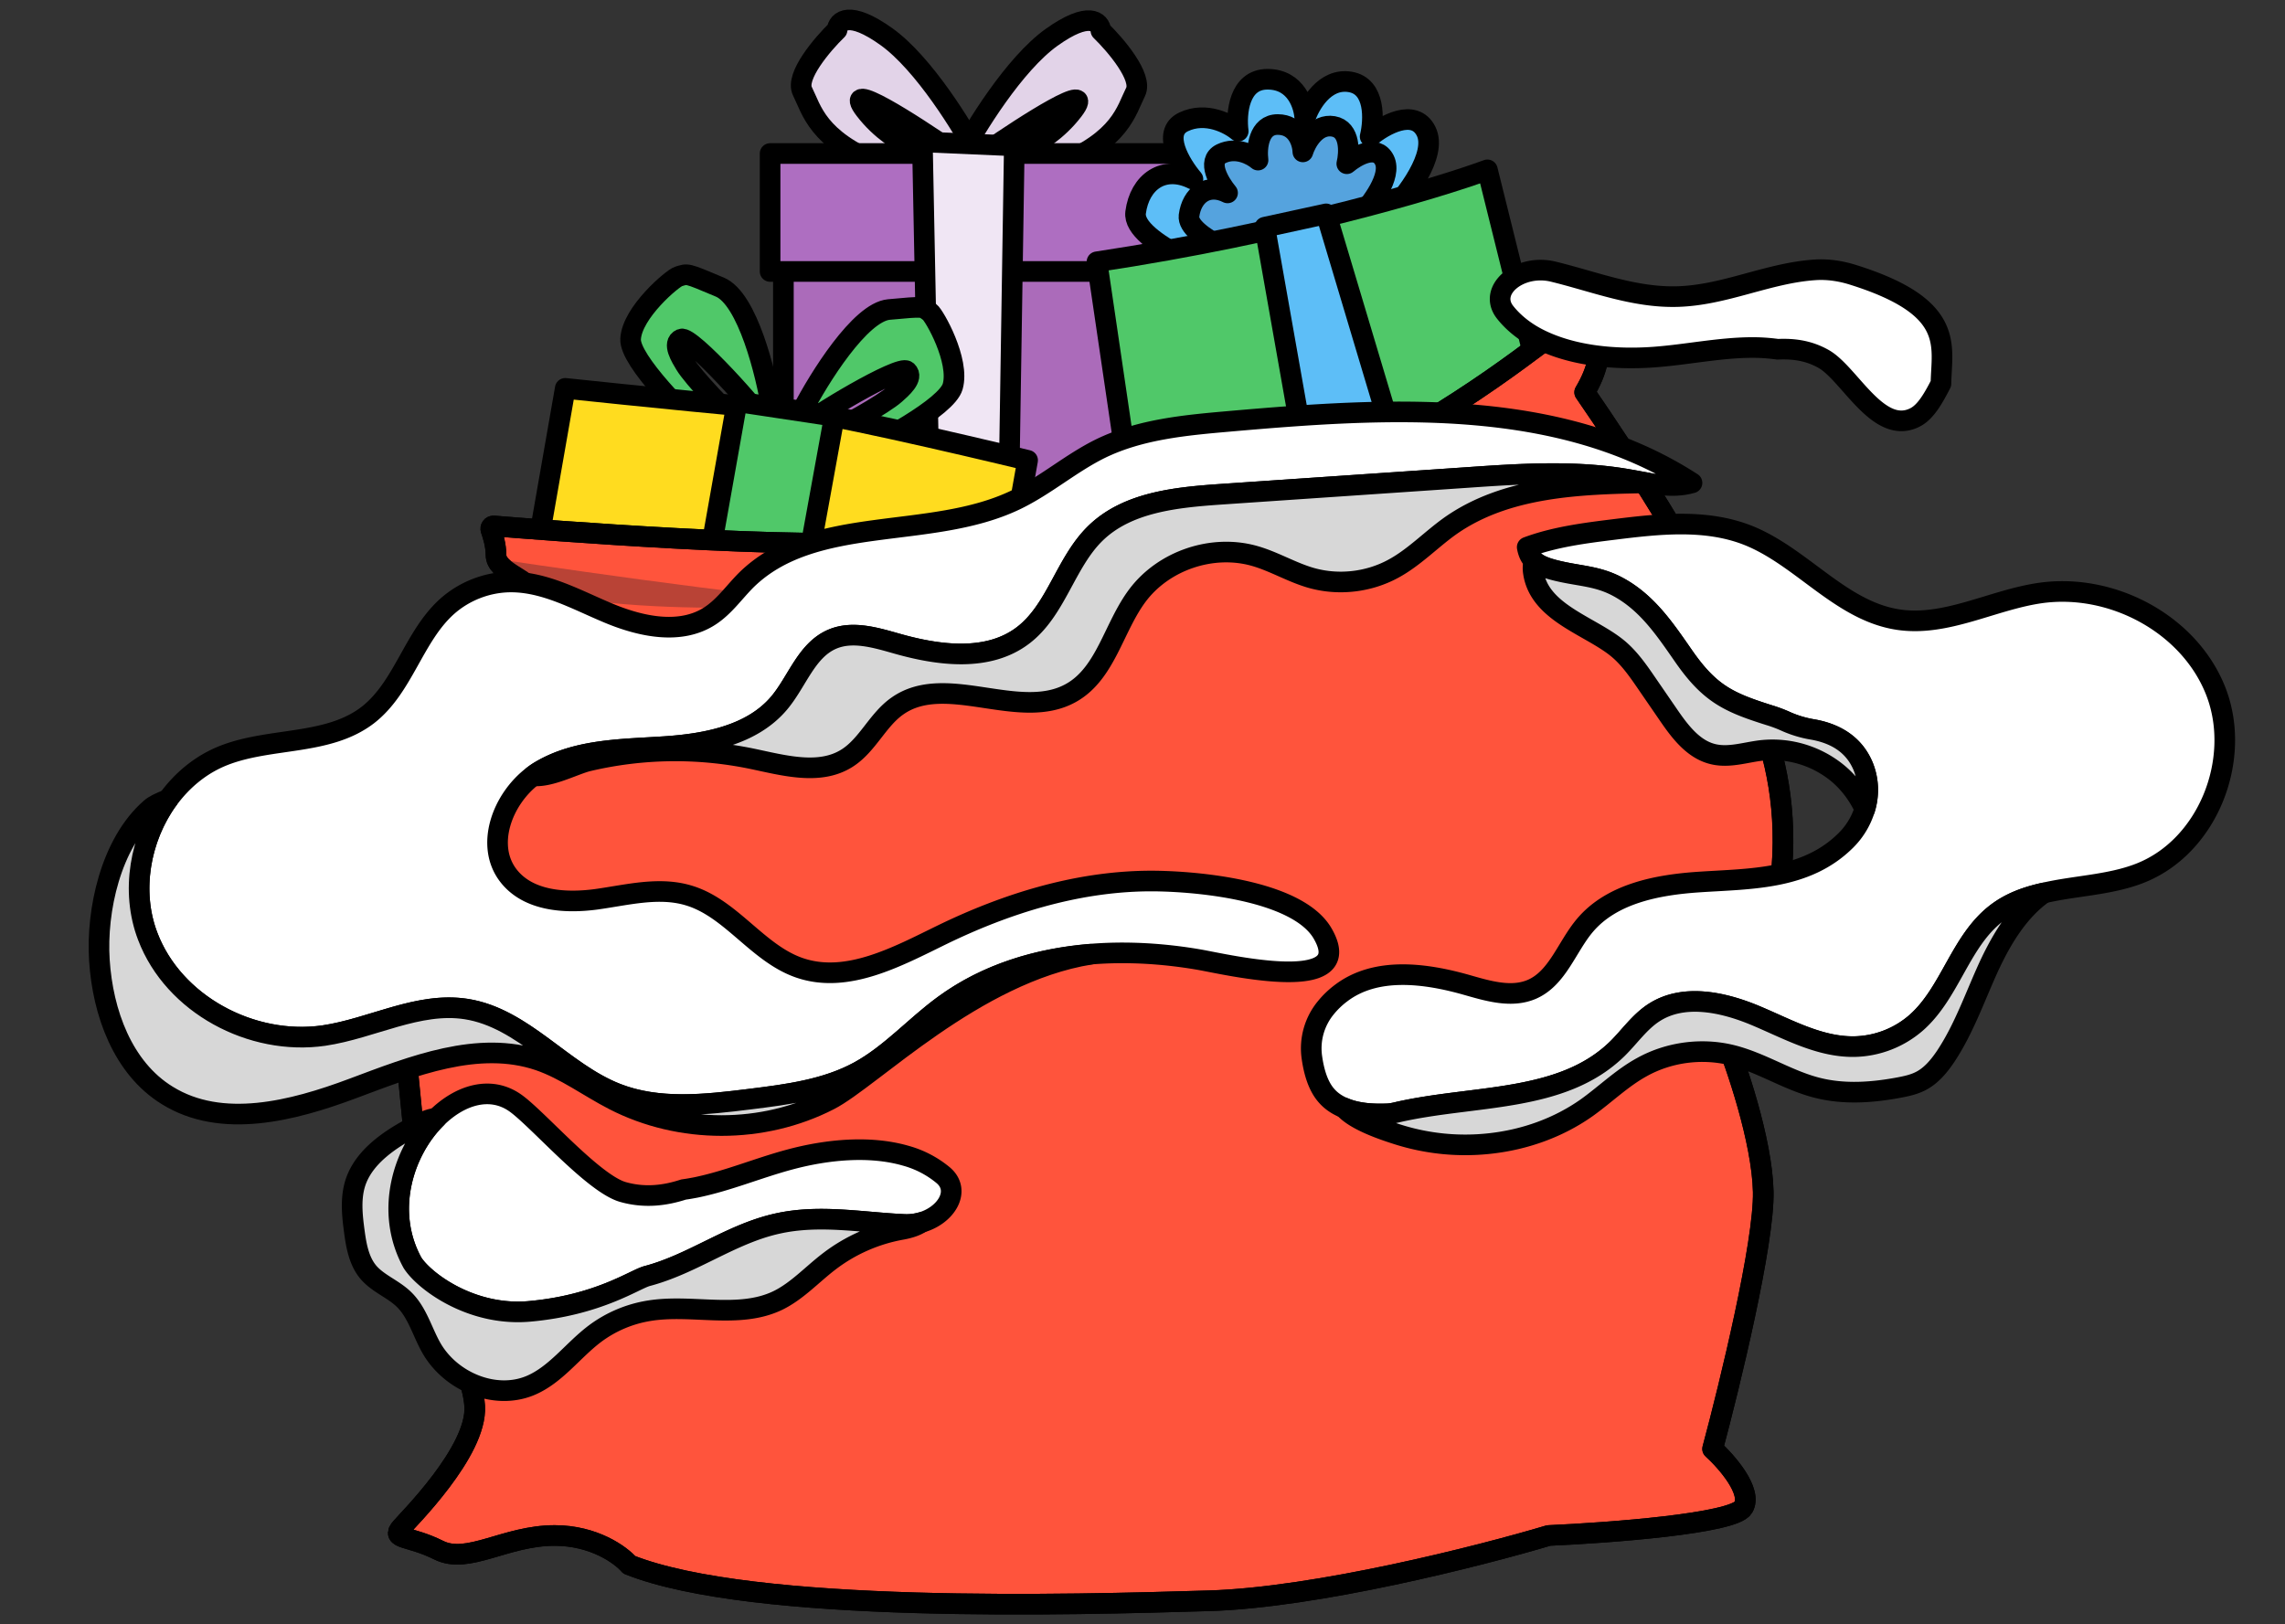
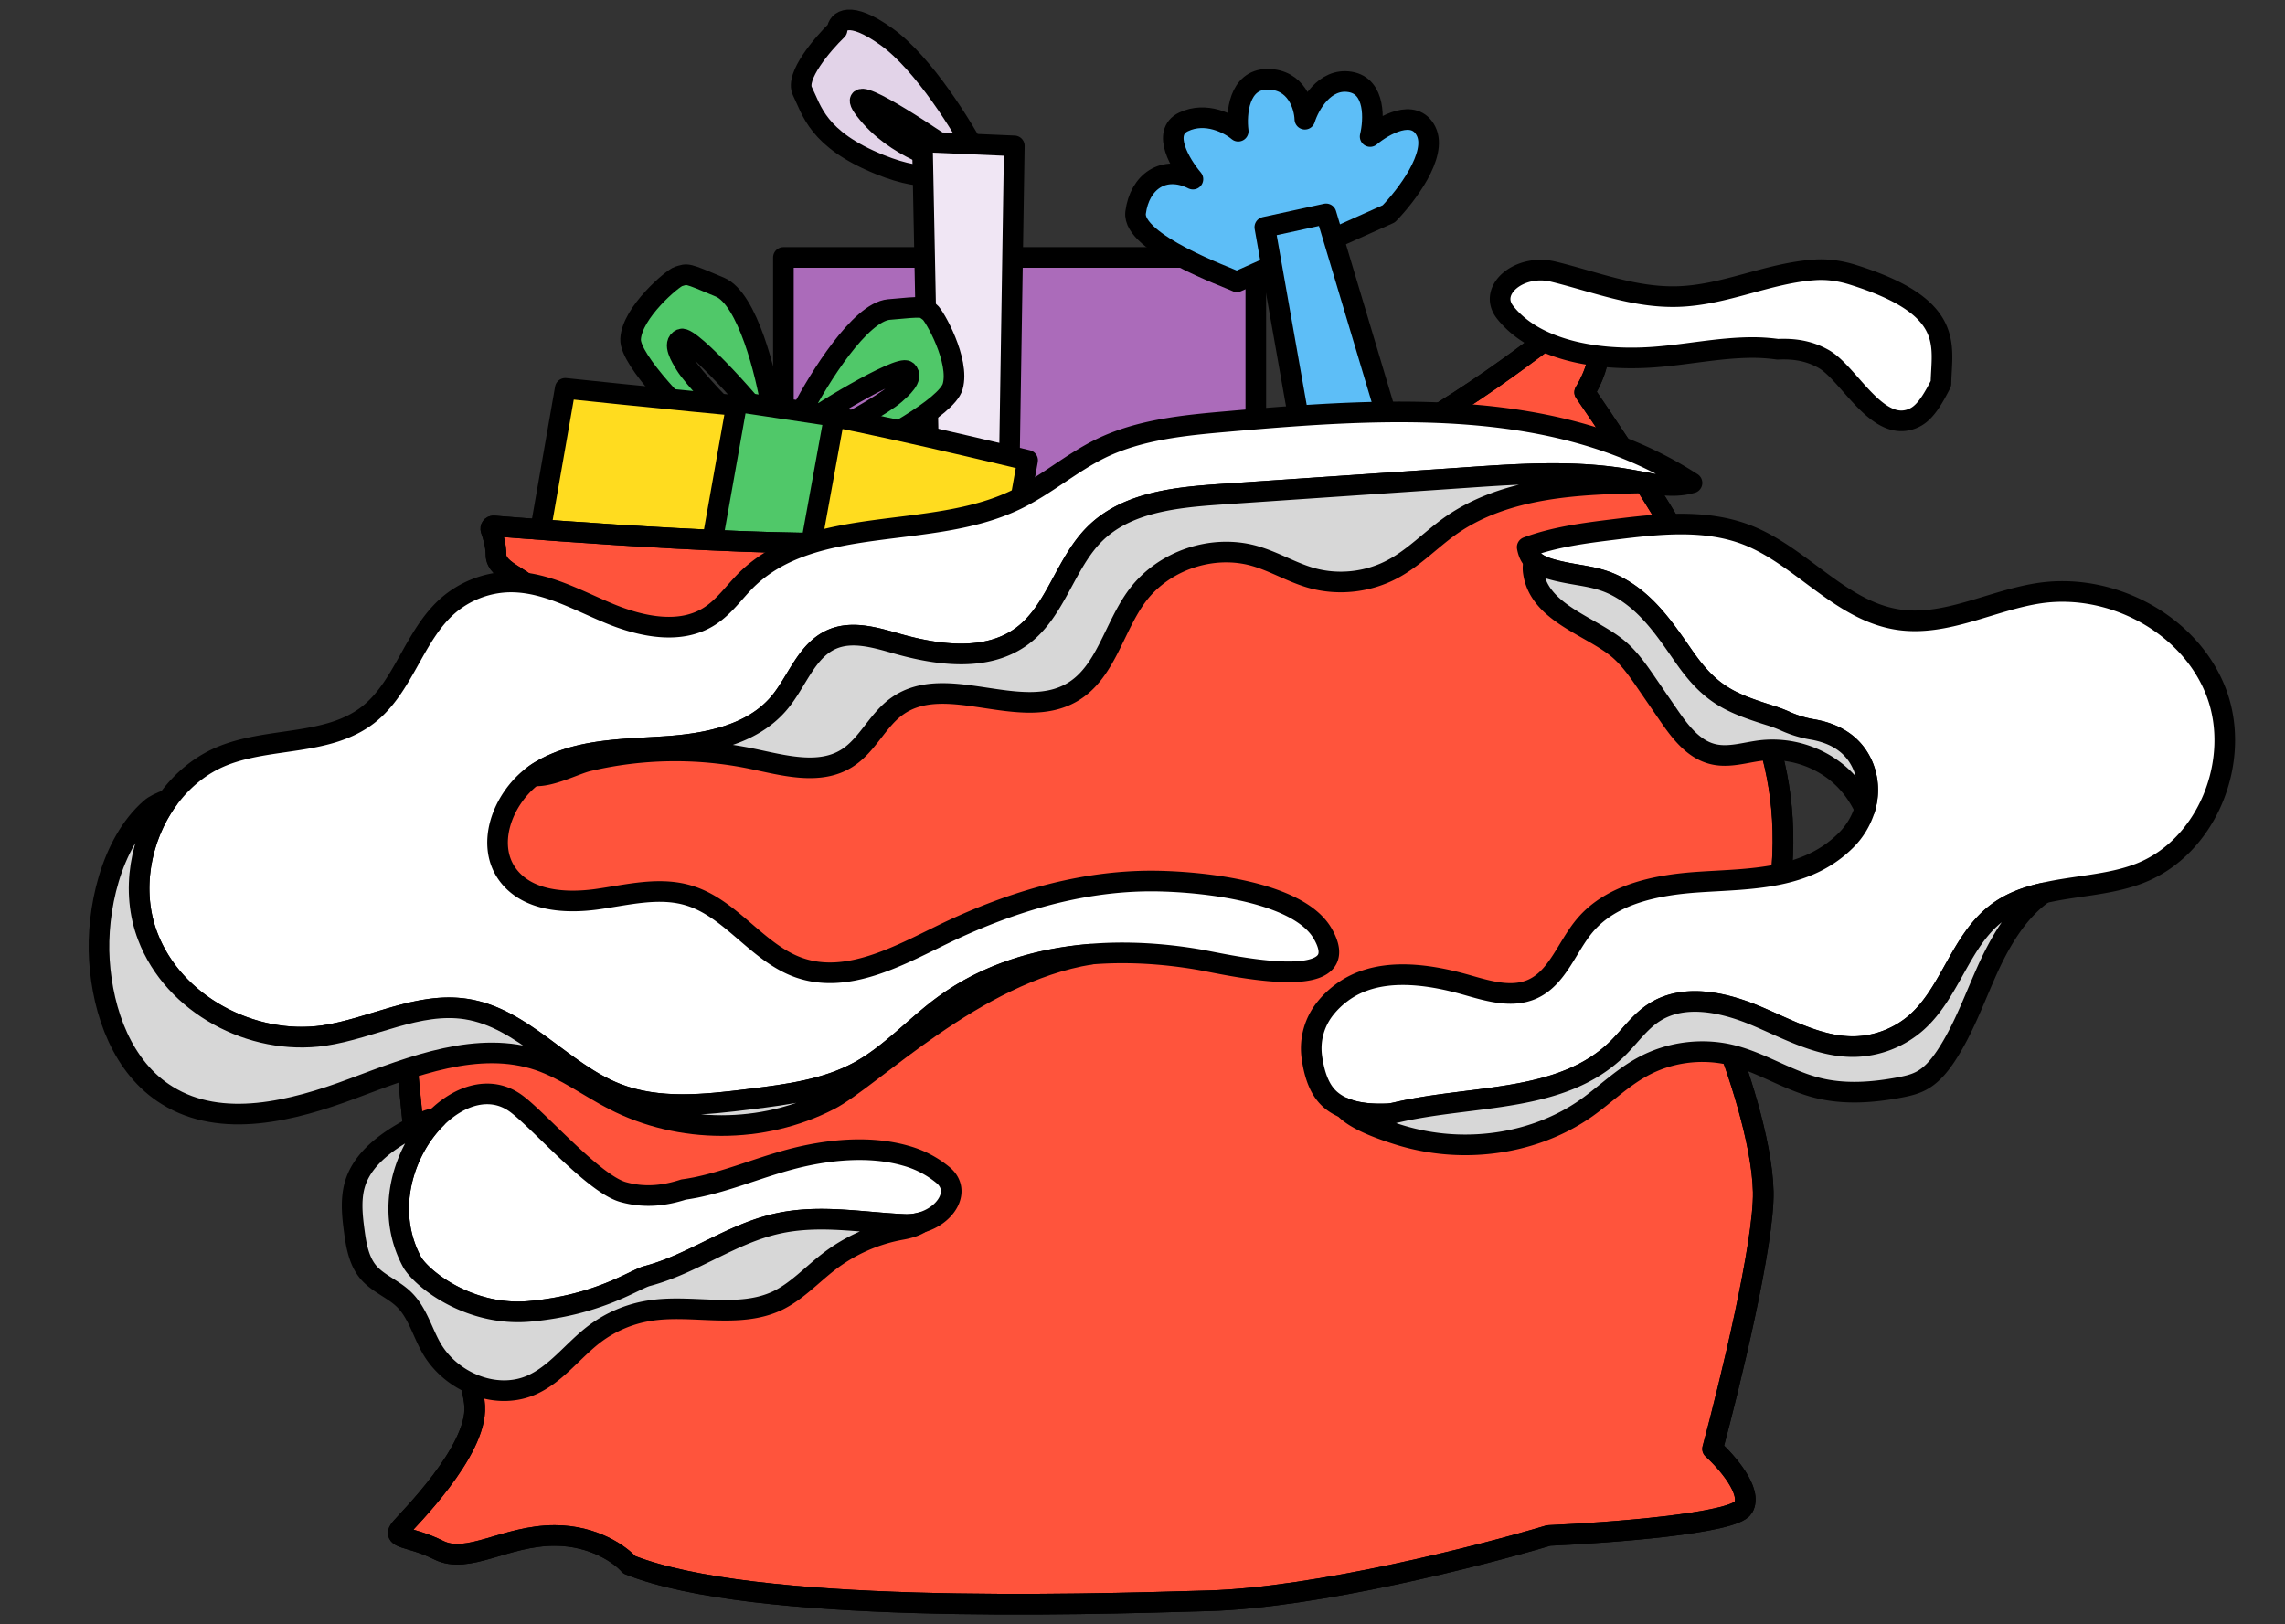
<svg xmlns="http://www.w3.org/2000/svg" width="83" height="59" fill="none">
  <rect width="100%" height="100%" fill="#333333" stroke="none" />
  <path fill="#E2D3E8" stroke="#000" stroke-linejoin="round" stroke-width=".749" d="M31.422 3.992c1.113 1.452 2.904 1.84 3.146 1.985-.113.306-.793.735-2.613 0-2.275-.92-2.469-1.985-2.808-2.662-.27-.543.726-1.71 1.259-2.227.032-.323.435-.726 1.79.242 1.356.968 2.792 3.308 3.34 4.356l-.968-.193c-1.42-.985-4.036-2.662-3.146-1.5Z" />
-   <path fill="#E2D3E8" stroke="#000" stroke-linejoin="round" stroke-width=".749" d="M38.973 4.018c-1.113 1.452-2.904 1.84-3.146 1.985.113.306.794.736 2.613 0 2.275-.92 2.469-1.985 2.808-2.662.27-.542-.726-1.71-1.259-2.227-.032-.322-.435-.726-1.79.242-1.356.968-2.792 3.308-3.34 4.356l.968-.193c1.42-.984 4.036-2.662 3.146-1.5Z" />
  <path fill="#AB6BBA" stroke="#000" stroke-linejoin="round" stroke-width=".749" d="M28.456 9.352h17.16v11.739h-17.16z" />
-   <path fill="#AE6EC1" stroke="#000" stroke-linejoin="round" stroke-width=".749" d="M27.973 5.577h17.16v4.285h-17.16z" />
  <path fill="#F0E6F4" stroke="#000" stroke-linejoin="round" stroke-width=".749" d="m33.746 17.4-.242-12.246 3.34.145-.194 12.39-2.904-.29Z" />
  <path fill="#50C869" stroke="#000" stroke-linejoin="round" stroke-width=".749" d="M26.148 10.43c1.007.426 1.678 3.146 1.888 4.453 0 .322-.039.929-.194.58-.194-.435-2.76-3.29-3.098-3.146-.339.146 0 .678.145.92.282.47 1.533 1.807 2.227 2.372l-1.21.435c-1.016-.92-3.04-2.952-3-3.727.048-.968 1.534-2.215 1.742-2.275.338-.096.242-.145 1.5.388ZM32.289 11.244c-1.048.098-2.538 2.492-3.152 3.676-.105.309-.267.9-.013.615.317-.357 3.561-2.299 3.82-2.056.259.243-.22.648-.43.835-.407.362-1.971 1.256-2.781 1.582l.95.788c1.218-.567 3.705-1.888 3.922-2.64.27-.94-.666-2.588-.835-2.71-.274-.196-.171-.212-1.481-.09Z" />
  <path fill="#FFDC1F" stroke="#000" stroke-linejoin="round" stroke-width=".749" d="m19.322 21.03 1.21-6.922c2.291.242 7.125.736 8.132.775 1.006.038 6.195 1.242 8.663 1.839l-1.355 7.599-16.65-3.292Z" />
  <path fill="#50C869" stroke="#000" stroke-linejoin="round" stroke-width=".749" d="m24.79 25.773 1.985-11.181 3.533.532-2.033 11.181-3.484-.532Z" />
  <path fill="#5DBEF7" stroke="#000" stroke-linejoin="round" stroke-width=".749" d="M41.25 7.719c-.145 1.113 3.388 2.372 3.678 2.517l5.518-2.469c.63-.645 1.781-2.149 1.355-3-.425-.852-1.532-.226-2.032.193.145-.597.203-1.83-.726-1.984-.93-.155-1.485.839-1.646 1.355-.016-.484-.31-1.452-1.355-1.452-1.046 0-1.146 1.258-1.065 1.887-.323-.274-1.171-.726-1.985-.338-.813.387-.112 1.549.34 2.08-1.066-.531-1.937.098-2.082 1.211Z" />
-   <path fill="#55A3DE" stroke="#000" stroke-linejoin="round" stroke-width=".749" d="M43.19 7.836c-.098.762 2.28 1.623 2.475 1.722l3.712-1.689c.423-.441 1.198-1.47.911-2.053-.286-.583-1.03-.155-1.367.132.097-.408.136-1.251-.489-1.357-.625-.106-.998.574-1.107.927-.01-.331-.208-.994-.912-.994-.703 0-.77.861-.716 1.292-.217-.188-.788-.497-1.335-.232-.547.265-.076 1.06.228 1.424-.716-.364-1.302.066-1.4.828Z" />
-   <path fill="#50C869" stroke="#000" stroke-linejoin="round" stroke-width=".749" d="M42.46 27.273 39.846 9.51c6.931-1.046 12.343-2.662 14.182-3.34 1.032 4.146 3.107 12.497 3.146 12.73.039.232-9.793 5.679-14.714 8.373Z" />
  <path fill="#5DBEF7" stroke="#000" stroke-linejoin="round" stroke-width=".749" d="M47.927 19.48 45.943 8.253l2.226-.484 3.388 11.325-3.63.388Z" />
  <path fill="#FF543C" stroke="#000" stroke-linecap="round" stroke-linejoin="round" stroke-width=".749" d="M17.241 51.086c.097 1.646-2.468 4.163-2.662 4.405-.4.435.29.29 1.355.823 1.065.532 2.42-.533 4.211-.533 1.433 0 2.404.71 2.71 1.065 4.502 1.79 16.167 1.452 21.055 1.307 3.911-.116 9.858-1.63 12.343-2.372 2.21-.097 6.718-.435 7.066-1.016.348-.581-.597-1.662-1.113-2.13.629-2.34 1.878-7.483 1.84-9.341-.04-1.859-.985-4.615-1.453-5.76.58-.323 1.82-1.975 2.13-6.002.387-5.034-2.178-7.744-2.517-9.39-.271-1.316-3.21-5.808-4.647-7.89.968-1.645.29-2.274 0-2.661s-1.936 1.452-6.001 3.872c-4.066 2.42-14.472 3.63-18.925 4.162-3.316.397-13.332-.406-14.703-.519-.073-.006-.123.069-.099.138.072.2.184.57.184.914 0 .63 1.21.871 1.307 1.355.097.484-.532.726-1.306 1.113-.775.387.145.871.338 1.888.155.813-.677 2.017-1.113 2.517-.758 1.387-2.352 4.54-2.662 6.05-.387 1.888.678 8.954.678 11.18 0 2.227 1.887 5.18 1.984 6.825Z" />
-   <path fill="#B94336" d="M25.81 25.918c-1.665.194-7.454-1.162-7.454-1.162l-.29 1.162c4.694 1.21 9.825-.242 7.744 0ZM30.166 21.804c-2.178 0-12.149-1.5-12.149-1.5l1.21 1.113c4.695 1.21 13.034.387 10.939.387Z" />
  <path stroke="#000" stroke-linecap="round" stroke-linejoin="round" stroke-width=".749" d="M17.245 51.086c.097 1.646-2.468 4.163-2.662 4.405-.4.435.29.29 1.355.823 1.065.532 2.42-.533 4.211-.533 1.433 0 2.404.71 2.71 1.065 4.502 1.79 16.166 1.452 21.055 1.307 3.91-.116 9.858-1.63 12.342-2.372 2.21-.097 6.718-.435 7.067-1.016.348-.581-.597-1.662-1.113-2.13.629-2.34 1.878-7.483 1.839-9.341-.039-1.859-.984-4.615-1.452-5.76.58-.323 1.82-1.975 2.13-6.002.387-5.034-2.179-7.744-2.517-9.39-.271-1.316-3.21-5.808-4.647-7.89.968-1.645.29-2.274 0-2.661s-1.936 1.452-6.002 3.872c-4.065 2.42-14.471 3.63-18.924 4.162-3.316.397-13.332-.406-14.703-.519-.073-.006-.123.069-.099.138.072.2.184.57.184.914 0 .63 1.21.871 1.307 1.355.097.484-.532.726-1.307 1.113-.774.387.146.871.34 1.888.154.813-.678 2.017-1.114 2.517-.758 1.387-2.352 4.54-2.662 6.05-.387 1.888.678 8.954.678 11.18 0 2.227 1.887 5.18 1.984 6.825Z" />
  <path fill="#fff" stroke="#000" stroke-linejoin="round" stroke-width=".749" d="M61.46 17.542c-4.837-3.133-11.065-2.74-16.808-2.236-1.595.139-3.234.289-4.672.988-1.079.53-2 1.342-3.08 1.863-3.115 1.5-7.334.491-9.798 2.92-.436.437-.793.96-1.312 1.297-1.062.695-2.486.397-3.661-.09-1.172-.486-2.335-1.156-3.605-1.142-.834.01-1.655.33-2.277.882-1.226 1.093-1.591 2.95-2.89 3.954-1.446 1.11-3.516.8-5.215 1.46-.83.322-1.52.894-2.04 1.607h-.004c-1.014 1.401-1.357 3.34-.731 4.972.94 2.471 3.776 3.981 6.396 3.603 1.749-.258 3.429-1.236 5.175-.962 2.077.325 3.498 2.304 5.463 3.07 1.524.594 3.23.402 4.855.2 1.354-.17 2.743-.348 3.943-1 1.15-.627 2.034-1.643 3.093-2.415 2.59-1.894 6.052-2.196 9.216-1.66.378.063 1.277.266 2.194.375 1.56.19 3.175.12 2.34-1.318-.942-1.618-4.797-1.926-6.41-1.903-2.569.038-5.084.821-7.4 1.946-1.64.8-3.462 1.8-5.191 1.206-1.522-.522-2.476-2.161-4.017-2.626-1.088-.332-2.25-.017-3.375.138-1.13.15-2.439.058-3.155-.828-.886-1.096-.266-2.806.874-3.663.098-.074.196-.14.296-.197 1.323-.767 2.937-.759 4.46-.859 1.53-.1 3.187-.412 4.175-1.581.654-.776.984-1.905 1.913-2.315.74-.326 1.594-.065 2.373.156 1.522.432 3.302.66 4.564-.294 1.213-.914 1.541-2.632 2.626-3.702 1.163-1.147 2.947-1.32 4.578-1.432l8.933-.608c1.954-.136 3.927-.266 5.856.07.224.037.454.082.683.123h.004c.546.095 1.101.157 1.63 0ZM34.271 42.702a3.635 3.635 0 0 0-1.385-.721c-1.28-.366-2.821-.232-4.228.15-1.137.307-2.226.77-3.383 1.007-.146.027-.291.055-.443.074-.704.23-1.436.309-2.207.09-1.08-.31-3.095-2.658-3.902-3.23-.906-.643-2.019-.3-2.879.554-1.193 1.188-1.893 3.365-.865 5.246.418.66 2.13 1.957 4.254 1.767 2.512-.225 3.825-1.168 4.275-1.284 1.66-.44 3.037-1.53 4.726-1.905 1.531-.342 3.064-.039 4.602.031.22.011.428-.017.62-.07.917-.258 1.457-1.152.815-1.709Z" />
  <path fill="#fff" stroke="#000" stroke-linejoin="round" stroke-width=".749" d="M80.5 25.147c-.945-2.47-3.781-3.98-6.396-3.603-1.75.254-3.43 1.236-5.175.962-2.082-.325-3.503-2.303-5.463-3.07-1.53-.593-3.23-.402-4.855-.2-1.06.131-2.142.27-3.137.641.038.212.113.373.246.497.193.183.515.296 1.055.41.729.153 1.312.17 1.992.535 1.077.579 1.723 1.563 2.404 2.54.94 1.346 1.625 1.66 3.092 2.123.225.07.432.146.628.237a4 4 0 0 0 .962.284c.771.137 1.456.506 1.803 1.291.226.514.238 1.08.08 1.6a2.73 2.73 0 0 1-.692 1.14c-1.436 1.426-3.437 1.384-5.307 1.507-1.524.1-3.186.412-4.17 1.58-.653.775-.988 1.905-1.913 2.314-.744.327-1.598.067-2.378-.155-1.521-.432-3.297-.66-4.558.294a3.124 3.124 0 0 0-.556.532 2.32 2.32 0 0 0-.511 1.794c.078.555.23 1.053.524 1.393.178.208.401.354.659.459.437.185.972.232 1.532.212.127-.002.255-.027.377-.056 2.805-.647 5.998-.33 8.018-2.32.44-.438.797-.962 1.312-1.297 1.066-.696 2.485-.397 3.66.089 1.173.487 2.336 1.157 3.61 1.142a3.519 3.519 0 0 0 2.277-.882c1.226-1.093 1.587-2.949 2.89-3.954.51-.394 1.1-.605 1.727-.745 1.134-.266 2.389-.287 3.484-.714 2.464-.957 3.718-4.112 2.779-6.58ZM69.57 15.159c-1.337.691-2.38-1.587-3.333-2.121-.545-.307-1.091-.376-1.663-.35a6.716 6.716 0 0 0-.987-.063c-1.18.013-2.336.262-3.513.348-1.454.106-2.99-.057-4.179-.657-.5-.251-.923-.589-1.225-.973-.636-.81.526-1.773 1.752-1.474 1.491.363 2.939.95 4.511.905 1.727-.049 3.285-.858 5-.971.466-.031.934.043 1.36.176 3.769 1.177 3.232 2.579 3.21 3.957-.27.524-.549 1.024-.933 1.223Z" />
  <path fill="#D7D7D7" stroke="#000" stroke-linejoin="round" stroke-width=".749" d="M30.122 39.96c-2.411 1.24-5.418 1.238-7.826-.003-.914-.47-1.75-1.104-2.72-1.437-2.207-.746-4.586.207-6.769 1.024-2.182.817-4.753 1.478-6.732.25-1.62-.997-2.342-3.008-2.465-4.91-.117-1.803.413-4.253 1.858-5.512.127-.115.351-.223.63-.326-1.014 1.4-1.357 3.339-.731 4.97.94 2.472 3.776 3.982 6.396 3.604 1.748-.258 3.428-1.236 5.175-.963 2.077.326 3.497 2.305 5.463 3.07 1.524.595 3.23.403 4.855.2 1.354-.168 2.743-.347 3.943-1 1.15-.627 2.034-1.642 3.093-2.414 1.545-1.13 3.403-1.691 5.323-1.847-4.224.678-7.962 4.51-9.493 5.294Z" />
  <path fill="#D7D7D7" stroke="#000" stroke-linejoin="round" stroke-width=".749" d="M33.458 44.411c-.191.053-.4.082-.62.07-1.537-.07-3.07-.373-4.601-.03-1.69.375-3.066 1.465-4.727 1.904-.45.117-1.763 1.06-4.275 1.284-2.123.19-3.835-1.106-4.253-1.767-1.029-1.88-.328-4.058.865-5.246-.145.005-.331.062-.572.181-.913.458-2.008 1.112-2.356 2.13-.192.567-.13 1.188-.05 1.784.07.53.168 1.09.514 1.5.352.411.904.606 1.291.985.494.48.665 1.19 1.009 1.785.698 1.197 2.28 1.874 3.565 1.349.93-.383 1.547-1.271 2.35-1.88a4.47 4.47 0 0 1 1.98-.843c1.553-.255 3.246.309 4.669-.37.695-.337 1.233-.93 1.849-1.405a6.088 6.088 0 0 1 2.657-1.178c.234-.042.513-.118.705-.253ZM59.826 17.54c-.23-.04-.46-.085-.683-.123-1.929-.335-3.902-.205-5.856-.07l-8.933.608c-1.631.113-3.416.286-4.578 1.433-1.085 1.07-1.413 2.789-2.626 3.702-1.262.954-3.042.726-4.564.294-.78-.221-1.634-.482-2.372-.156-.93.41-1.26 1.539-1.915 2.314-.987 1.169-2.645 1.481-4.173 1.582-1.524.1-3.138.092-4.46.86-.1.056-.2.121-.297.196.61.067 1.519-.422 1.992-.533a13.77 13.77 0 0 1 5.945-.085c1.165.243 2.463.614 3.462-.02.747-.473 1.107-1.388 1.826-1.892 1.773-1.257 4.464.598 6.344-.498 1.235-.718 1.515-2.365 2.374-3.514.952-1.277 2.727-1.88 4.264-1.44.704.201 1.347.595 2.051.796.985.28 2.078.158 2.977-.33.762-.41 1.369-1.055 2.075-1.558 2.027-1.428 4.665-1.522 7.147-1.565ZM74.237 32.44c-.628.14-1.217.351-1.727.745-1.303 1.006-1.664 2.861-2.89 3.954a3.521 3.521 0 0 1-2.277.882c-1.274.015-2.438-.654-3.61-1.142-1.175-.486-2.594-.784-3.66-.089-.516.336-.873.86-1.313 1.297-2.02 1.99-5.212 1.673-8.017 2.32-.123.03-.25.054-.377.056-.56.02-1.094-.027-1.533-.212.406.467 1.482.815 1.918.955a8.127 8.127 0 0 0 3.36.336c1.263-.136 2.498-.572 3.535-1.308.674-.483 1.27-1.072 1.998-1.47.973-.54 2.156-.699 3.237-.438 1.086.264 2.044.917 3.127 1.191.989.252 2.035.173 3.04-.021.242-.048.483-.104.706-.217.387-.193.677-.543.92-.903.675-1.016 1.072-2.186 1.582-3.294.472-1.009 1.082-2.01 1.98-2.642ZM67.657 27.794c-.346-.786-1.032-1.154-1.802-1.292a3.998 3.998 0 0 1-.963-.284 4.844 4.844 0 0 0-.627-.237c-1.468-.463-2.153-.777-3.093-2.123-.68-.977-1.327-1.96-2.404-2.54-.68-.365-1.264-.382-1.992-.535-.54-.114-.862-.227-1.054-.41a.98.98 0 0 0-.023.431c.226 1.517 2.203 1.959 3.175 2.85.377.344.672.775.961 1.197l.743 1.081c.431.631.93 1.307 1.672 1.47.57.129 1.151-.072 1.731-.14a3.726 3.726 0 0 1 2.785.84c.414.348.743.795.972 1.29a2.297 2.297 0 0 0-.08-1.598Z" />
</svg>